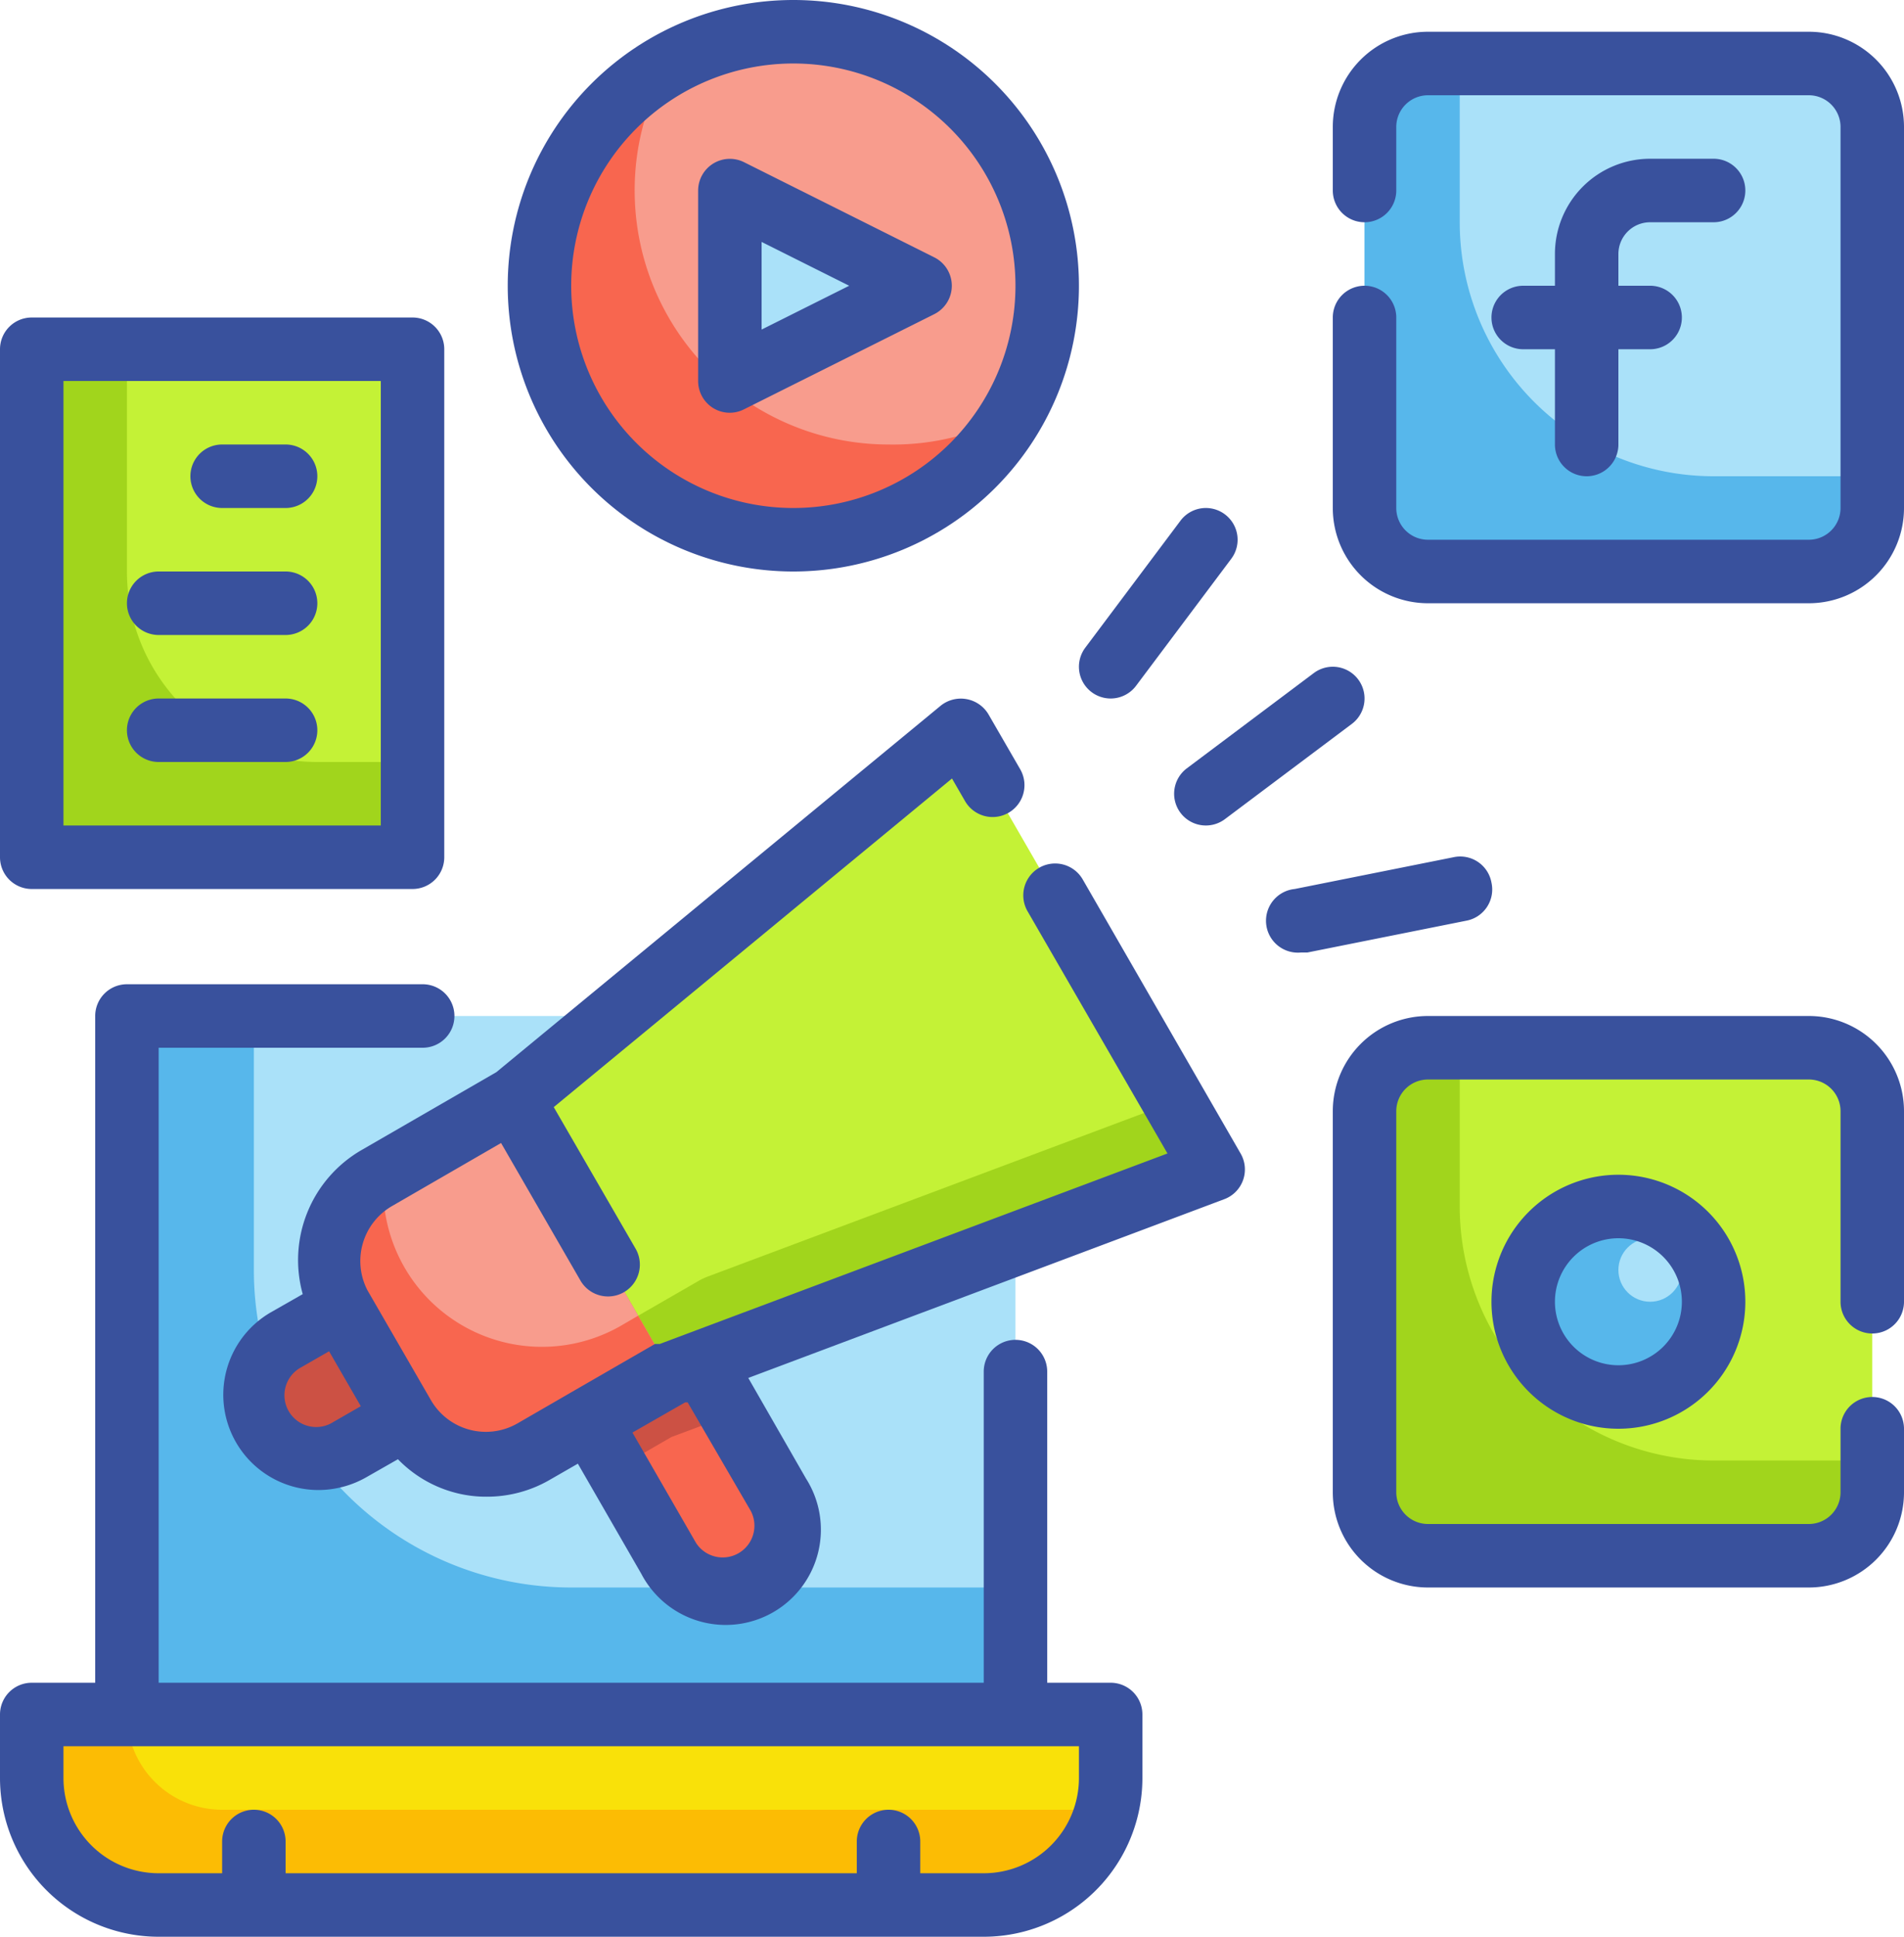
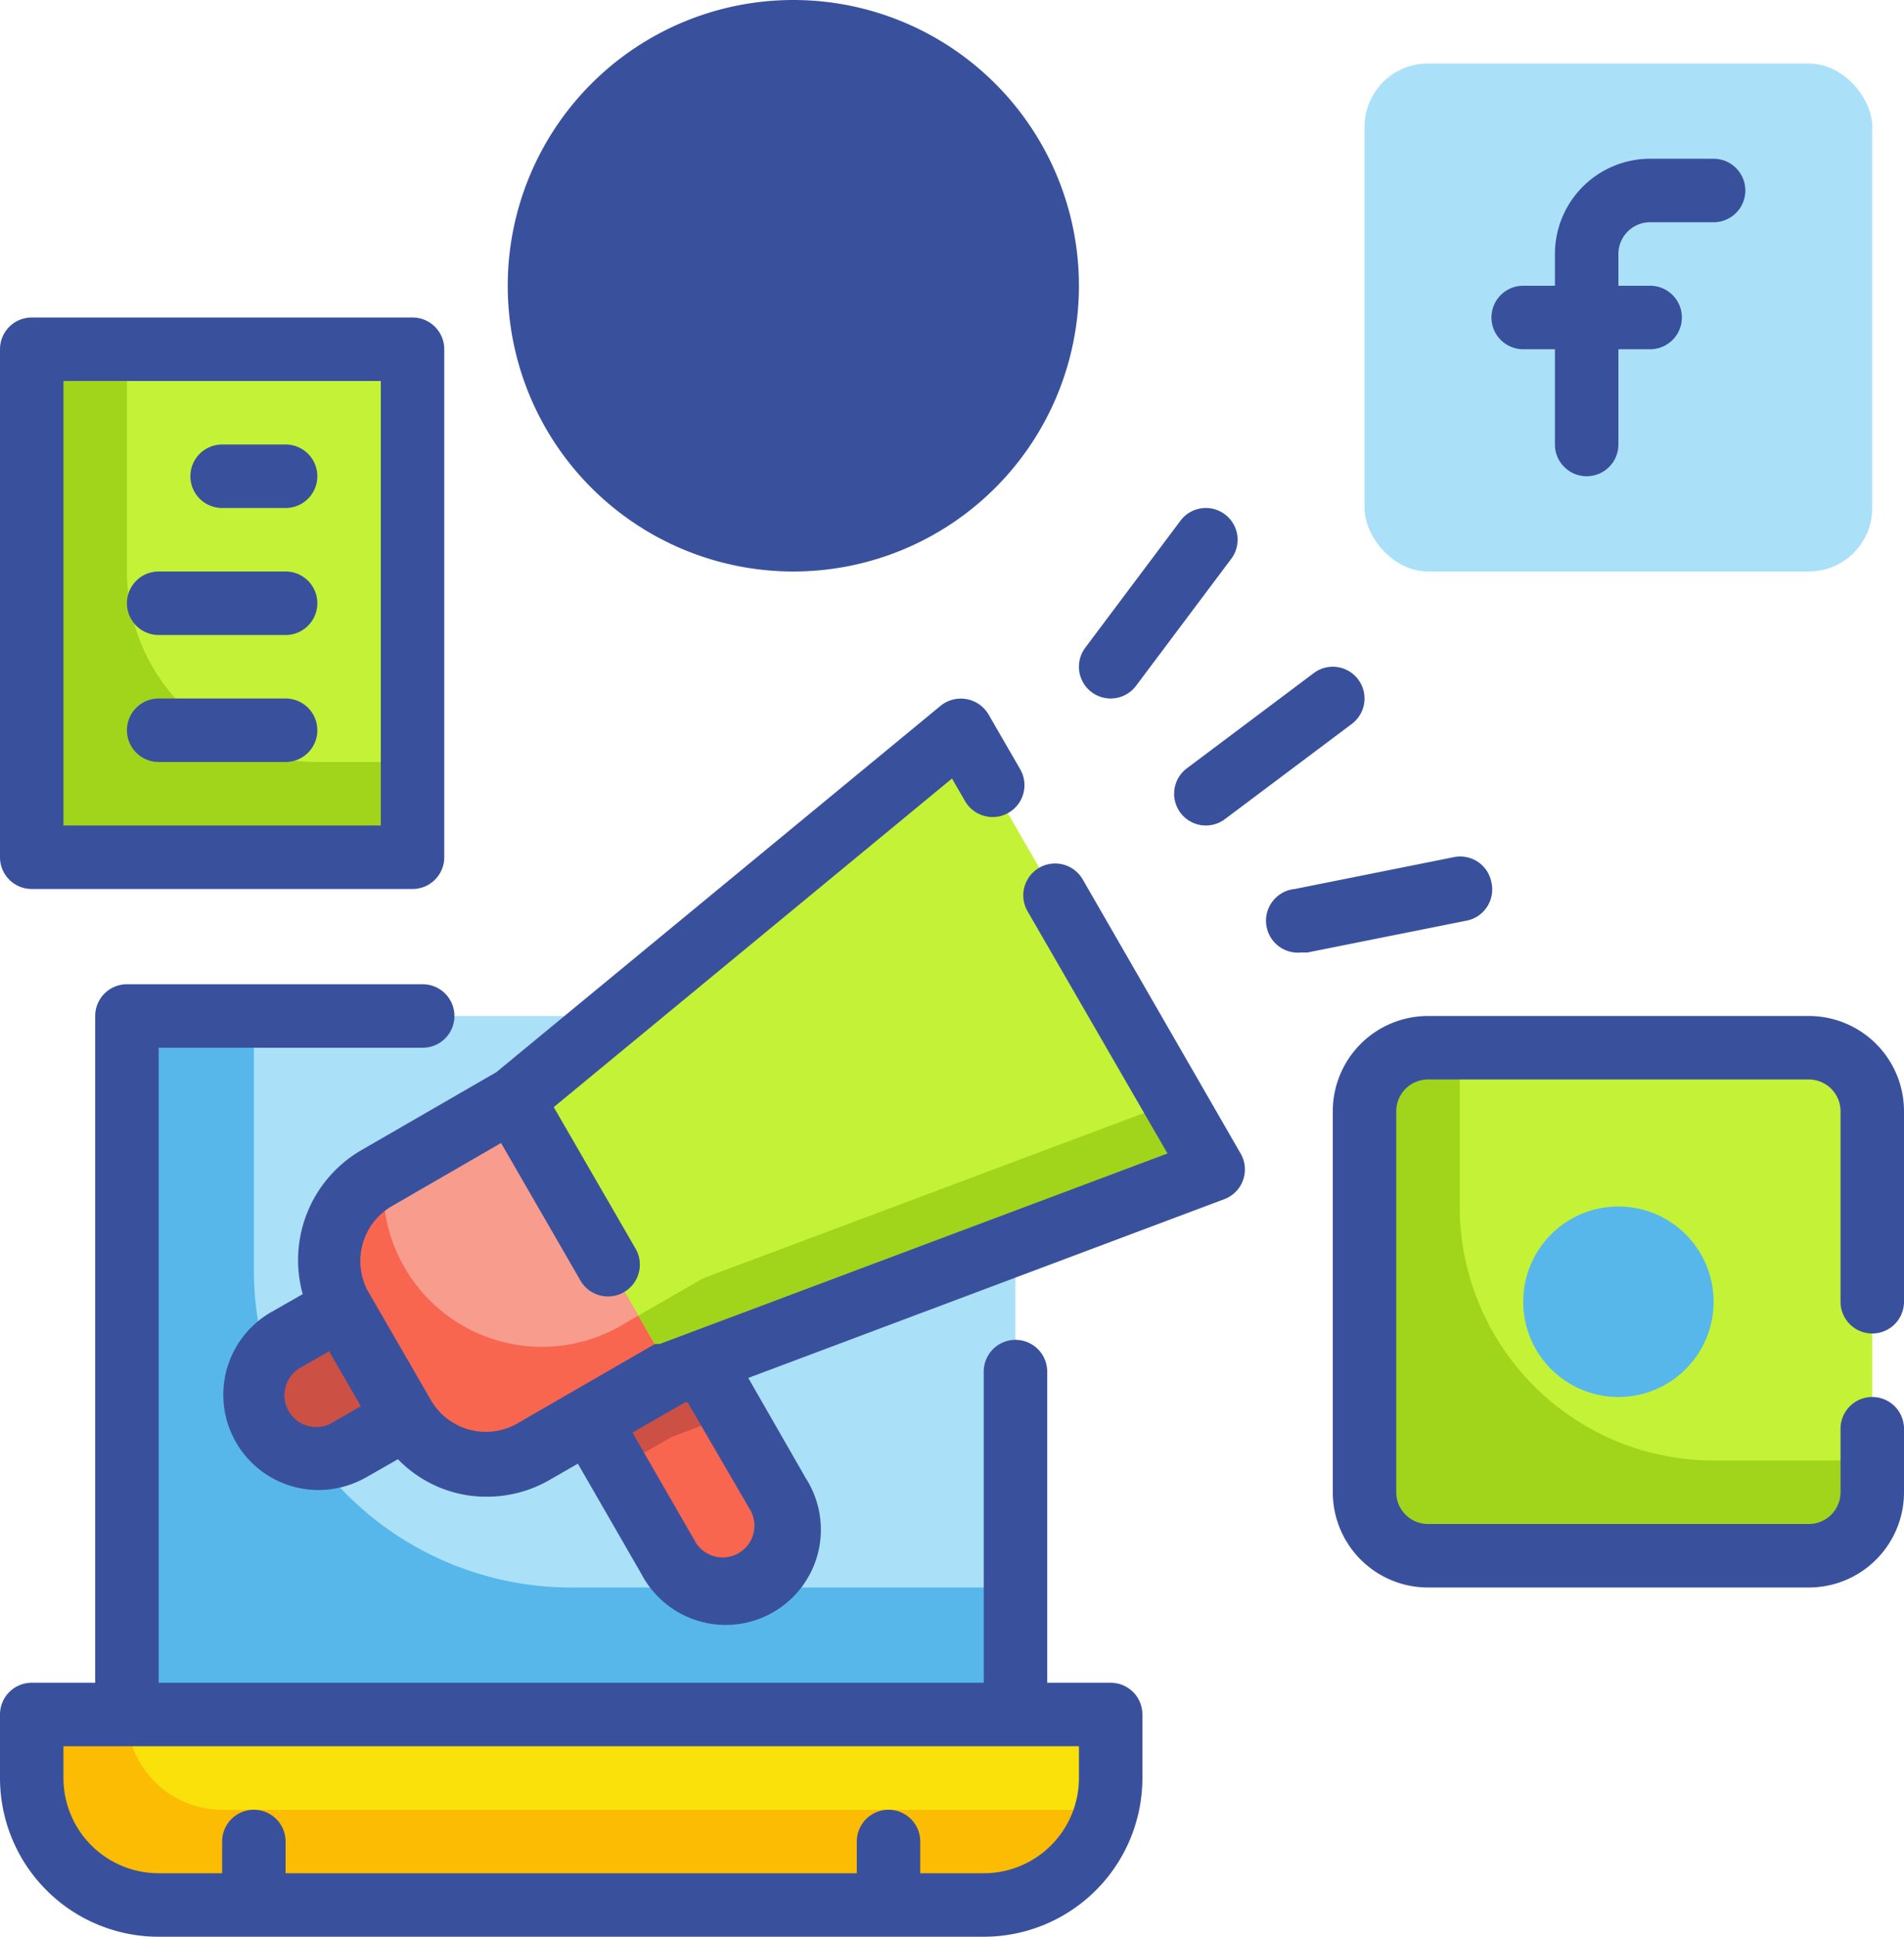
<svg xmlns="http://www.w3.org/2000/svg" width="60" height="61" viewBox="0 0 60 61">
  <g id="Fill_Outline" data-name="Fill Outline" transform="translate(-2 -1)">
    <path id="Path_151501" data-name="Path 151501" d="M6,33H34V55H6Z" fill="#aae1f9" />
    <path id="Path_151502" data-name="Path 151502" d="M3,55H37v2a4,4,0,0,1-4,4H7a4,4,0,0,1-4-4Z" fill="#f9e109" />
    <path id="Path_151503" data-name="Path 151503" d="M10,41V33H6V55H34V51H20A10,10,0,0,1,10,41Z" fill="#57b7eb" />
    <path id="Path_151504" data-name="Path 151504" d="M9,58a3,3,0,0,1-3-3H3v2a4,4,0,0,0,4,4H33a4,4,0,0,0,3.86-3Z" fill="#fcbc04" />
    <rect id="Rectangle_44749" data-name="Rectangle 44749" width="16" height="16" rx="2" transform="translate(45 34)" fill="#c4f236" />
    <circle id="Ellipse_2093" data-name="Ellipse 2093" cx="3" cy="3" r="3" transform="translate(50 39)" fill="#57b7eb" />
    <path id="Path_151505" data-name="Path 151505" d="M48,39V34H47a2,2,0,0,0-2,2V48a2,2,0,0,0,2,2H59a2,2,0,0,0,2-2V47H56A8,8,0,0,1,48,39Z" fill="#a1d51c" />
-     <circle id="Ellipse_2094" data-name="Ellipse 2094" cx="1" cy="1" r="1" transform="translate(53 40)" fill="#aae1f9" />
    <path id="Path_151506" data-name="Path 151506" d="M3,12H15V28H3Z" fill="#c4f236" />
    <circle id="Ellipse_2095" data-name="Ellipse 2095" cx="8" cy="8" r="8" transform="translate(19 2)" fill="#f89c8d" />
-     <path id="Path_151507" data-name="Path 151507" d="M25,13V7l6,3Z" fill="#aae1f9" />
    <path id="Path_151508" data-name="Path 151508" d="M30,15a8,8,0,0,1-8-8,7.9,7.9,0,0,1,1.05-3.95A8,8,0,1,0,34,14a7.9,7.9,0,0,1-4,1Z" fill="#f8664f" />
    <rect id="Rectangle_44750" data-name="Rectangle 44750" width="16" height="16" rx="2" transform="translate(45 3)" fill="#aae1f9" />
-     <path id="Path_151509" data-name="Path 151509" d="M48,8V3H47a2,2,0,0,0-2,2V17a2,2,0,0,0,2,2H59a2,2,0,0,0,2-2V16H56a8,8,0,0,1-8-8Z" fill="#57b7eb" />
    <path id="Path_151510" data-name="Path 151510" d="M6,19V12H3V28H15V25H12A6,6,0,0,1,6,19Z" fill="#a1d51c" />
    <path id="Path_151511" data-name="Path 151511" d="M21.29,41.49h4v8a2,2,0,0,1-4,0Z" transform="matrix(0.866, -0.5, 0.5, 0.866, -20.12, 17.88)" fill="#f8664f" />
    <path id="Path_151512" data-name="Path 151512" d="M25.06,45.55l-2.53-4.39-3.47,2,2.37,4.1,1.73-1Z" fill="#cc5144" />
    <path id="Path_151513" data-name="Path 151513" d="M40.25,37.86l-17.09,6.4-5-8.66L32.25,24Z" fill="#c4f236" />
    <path id="Path_151514" data-name="Path 151514" d="M16.2,36.93h5v10h-5a3,3,0,0,1-3-3v-4A3,3,0,0,1,16.2,36.93Z" transform="matrix(0.866, -0.5, 0.5, 0.866, -18.66, 14.22)" fill="#f89c8d" />
    <path id="Path_151515" data-name="Path 151515" d="M12,42.93h2v4H12a2,2,0,0,1,0-4Z" transform="matrix(0.866, -0.5, 0.5, 0.866, -20.86, 12.02)" fill="#cc5144" />
    <path id="Path_151516" data-name="Path 151516" d="M24.32,41.2a2.09,2.09,0,0,0-.3.14l-1.91,1.1,1.05,1.82,17.09-6.4L39,35.7Z" fill="#a1d51c" />
    <path id="Path_151517" data-name="Path 151517" d="M21.56,42.76a5,5,0,0,1-7.46-4.82l-.27.16a3,3,0,0,0-1.1,4.1l2,3.46a3,3,0,0,0,4.1,1.1l4.33-2.5-1.05-1.82Z" fill="#f8664f" />
    <g id="Group_100645" data-name="Group 100645">
      <path id="Path_151518" data-name="Path 151518" d="M37,54H35V44.2a1,1,0,0,0-2,0V54H7V34h8.32a1,1,0,0,0,0-2H6a1,1,0,0,0-1,1V54H3a1,1,0,0,0-1,1v2a5,5,0,0,0,5,5H33a5,5,0,0,0,5-5V55A1,1,0,0,0,37,54Zm-1,3a3,3,0,0,1-3,3H31V59a1,1,0,0,0-2,0v1H11V59a1,1,0,0,0-2,0v1H7a3,3,0,0,1-3-3V56H36Z" fill="#39519d" />
      <path id="Path_151519" data-name="Path 151519" d="M54,8h2a1,1,0,0,0,0-2H54a3,3,0,0,0-3,3v1H50a1,1,0,0,0,0,2h1v3a1,1,0,0,0,2,0V12h1a1,1,0,0,0,0-2H53V9A1,1,0,0,1,54,8Z" fill="#39519d" />
-       <path id="Path_151520" data-name="Path 151520" d="M59,2H47a3,3,0,0,0-3,3V7a1,1,0,0,0,2,0V5a1,1,0,0,1,1-1H59a1,1,0,0,1,1,1V17a1,1,0,0,1-1,1H47a1,1,0,0,1-1-1V11a1,1,0,0,0-2,0v6a3,3,0,0,0,3,3H59a3,3,0,0,0,3-3V5a3,3,0,0,0-3-3Z" fill="#39519d" />
-       <path id="Path_151521" data-name="Path 151521" d="M49,42a4,4,0,1,0,4-4A4,4,0,0,0,49,42Zm6,0a2,2,0,1,1-2-2A2,2,0,0,1,55,42Z" fill="#39519d" />
      <path id="Path_151522" data-name="Path 151522" d="M59,33H47a3,3,0,0,0-3,3V48a3,3,0,0,0,3,3H59a3,3,0,0,0,3-3V46a1,1,0,0,0-2,0v2a1,1,0,0,1-1,1H47a1,1,0,0,1-1-1V36a1,1,0,0,1,1-1H59a1,1,0,0,1,1,1v6a1,1,0,0,0,2,0V36a3,3,0,0,0-3-3Z" fill="#39519d" />
      <path id="Path_151523" data-name="Path 151523" d="M24.47,13.85a.995.995,0,0,0,.98.04l6-3a1,1,0,0,0,0-1.78l-6-3A1,1,0,0,0,24,7v6A1,1,0,0,0,24.47,13.85ZM26,8.62,28.76,10,26,11.38Z" fill="#39519d" />
-       <path id="Path_151524" data-name="Path 151524" d="M27,19a9,9,0,1,0-9-9A9,9,0,0,0,27,19ZM27,3a7,7,0,1,1-7,7,7,7,0,0,1,7-7Z" fill="#39519d" />
+       <path id="Path_151524" data-name="Path 151524" d="M27,19a9,9,0,1,0-9-9A9,9,0,0,0,27,19ZM27,3Z" fill="#39519d" />
      <path id="Path_151525" data-name="Path 151525" d="M37,23a1,1,0,0,0,.8-.4l3-4a1,1,0,1,0-1.6-1.2l-3,4A1,1,0,0,0,37,23Z" fill="#39519d" />
      <path id="Path_151526" data-name="Path 151526" d="M39.2,26.6a1,1,0,0,0,1.4.2l4-3a1,1,0,1,0-1.2-1.6l-4,3a1,1,0,0,0-.2,1.4Z" fill="#39519d" />
      <path id="Path_151527" data-name="Path 151527" d="M49,28.8a1,1,0,0,0-1.2-.8l-5,1a1,1,0,0,0,.2,2h.2l5-1a1,1,0,0,0,.8-1.2Z" fill="#39519d" />
      <path id="Path_151528" data-name="Path 151528" d="M3,29H15a1,1,0,0,0,1-1V12a1,1,0,0,0-1-1H3a1,1,0,0,0-1,1V28A1,1,0,0,0,3,29ZM4,13H14V27H4Z" fill="#39519d" />
      <path id="Path_151529" data-name="Path 151529" d="M11,15H9a1,1,0,0,0,0,2h2a1,1,0,0,0,0-2Z" fill="#39519d" />
      <path id="Path_151530" data-name="Path 151530" d="M11,19H7a1,1,0,0,0,0,2h4a1,1,0,0,0,0-2Z" fill="#39519d" />
      <path id="Path_151531" data-name="Path 151531" d="M11,23H7a1,1,0,0,0,0,2h4a1,1,0,0,0,0-2Z" fill="#39519d" />
      <path id="Path_151532" data-name="Path 151532" d="M36.12,28.7a1,1,0,1,0-1.74,1l4.41,7.63-16,6h-.15l-2.6,1.5-1.73,1a2,2,0,0,1-2.73-.73l-2-3.46A2,2,0,0,1,14.33,39l3.46-2,2.5,4.33a1,1,0,1,0,1.74-1l-2.58-4.46L32,25.52l.41.71a1,1,0,0,0,1.74-1l-1-1.73a1.013,1.013,0,0,0-1.51-.27l-14,11.54-4.26,2.46a4,4,0,0,0-1.84,4.53l-1,.57a3,3,0,0,0,1.5,5.6,3.06,3.06,0,0,0,1.5-.4l1-.57A3.88,3.88,0,0,0,16.29,48a3.79,3.79,0,0,0,1.05.14,3.94,3.94,0,0,0,2-.54l.87-.5,2,3.47a3,3,0,1,0,5.19-3L25.58,44.4l15-5.63a1,1,0,0,0,.52-1.43ZM12.5,45.79a1,1,0,1,1-1-1.73l.87-.5,1,1.73Zm13.16,2.8a1,1,0,0,1-1.73,1l-2-3.47,1.66-.95h.08Z" fill="#39519d" />
    </g>
  </g>
</svg>